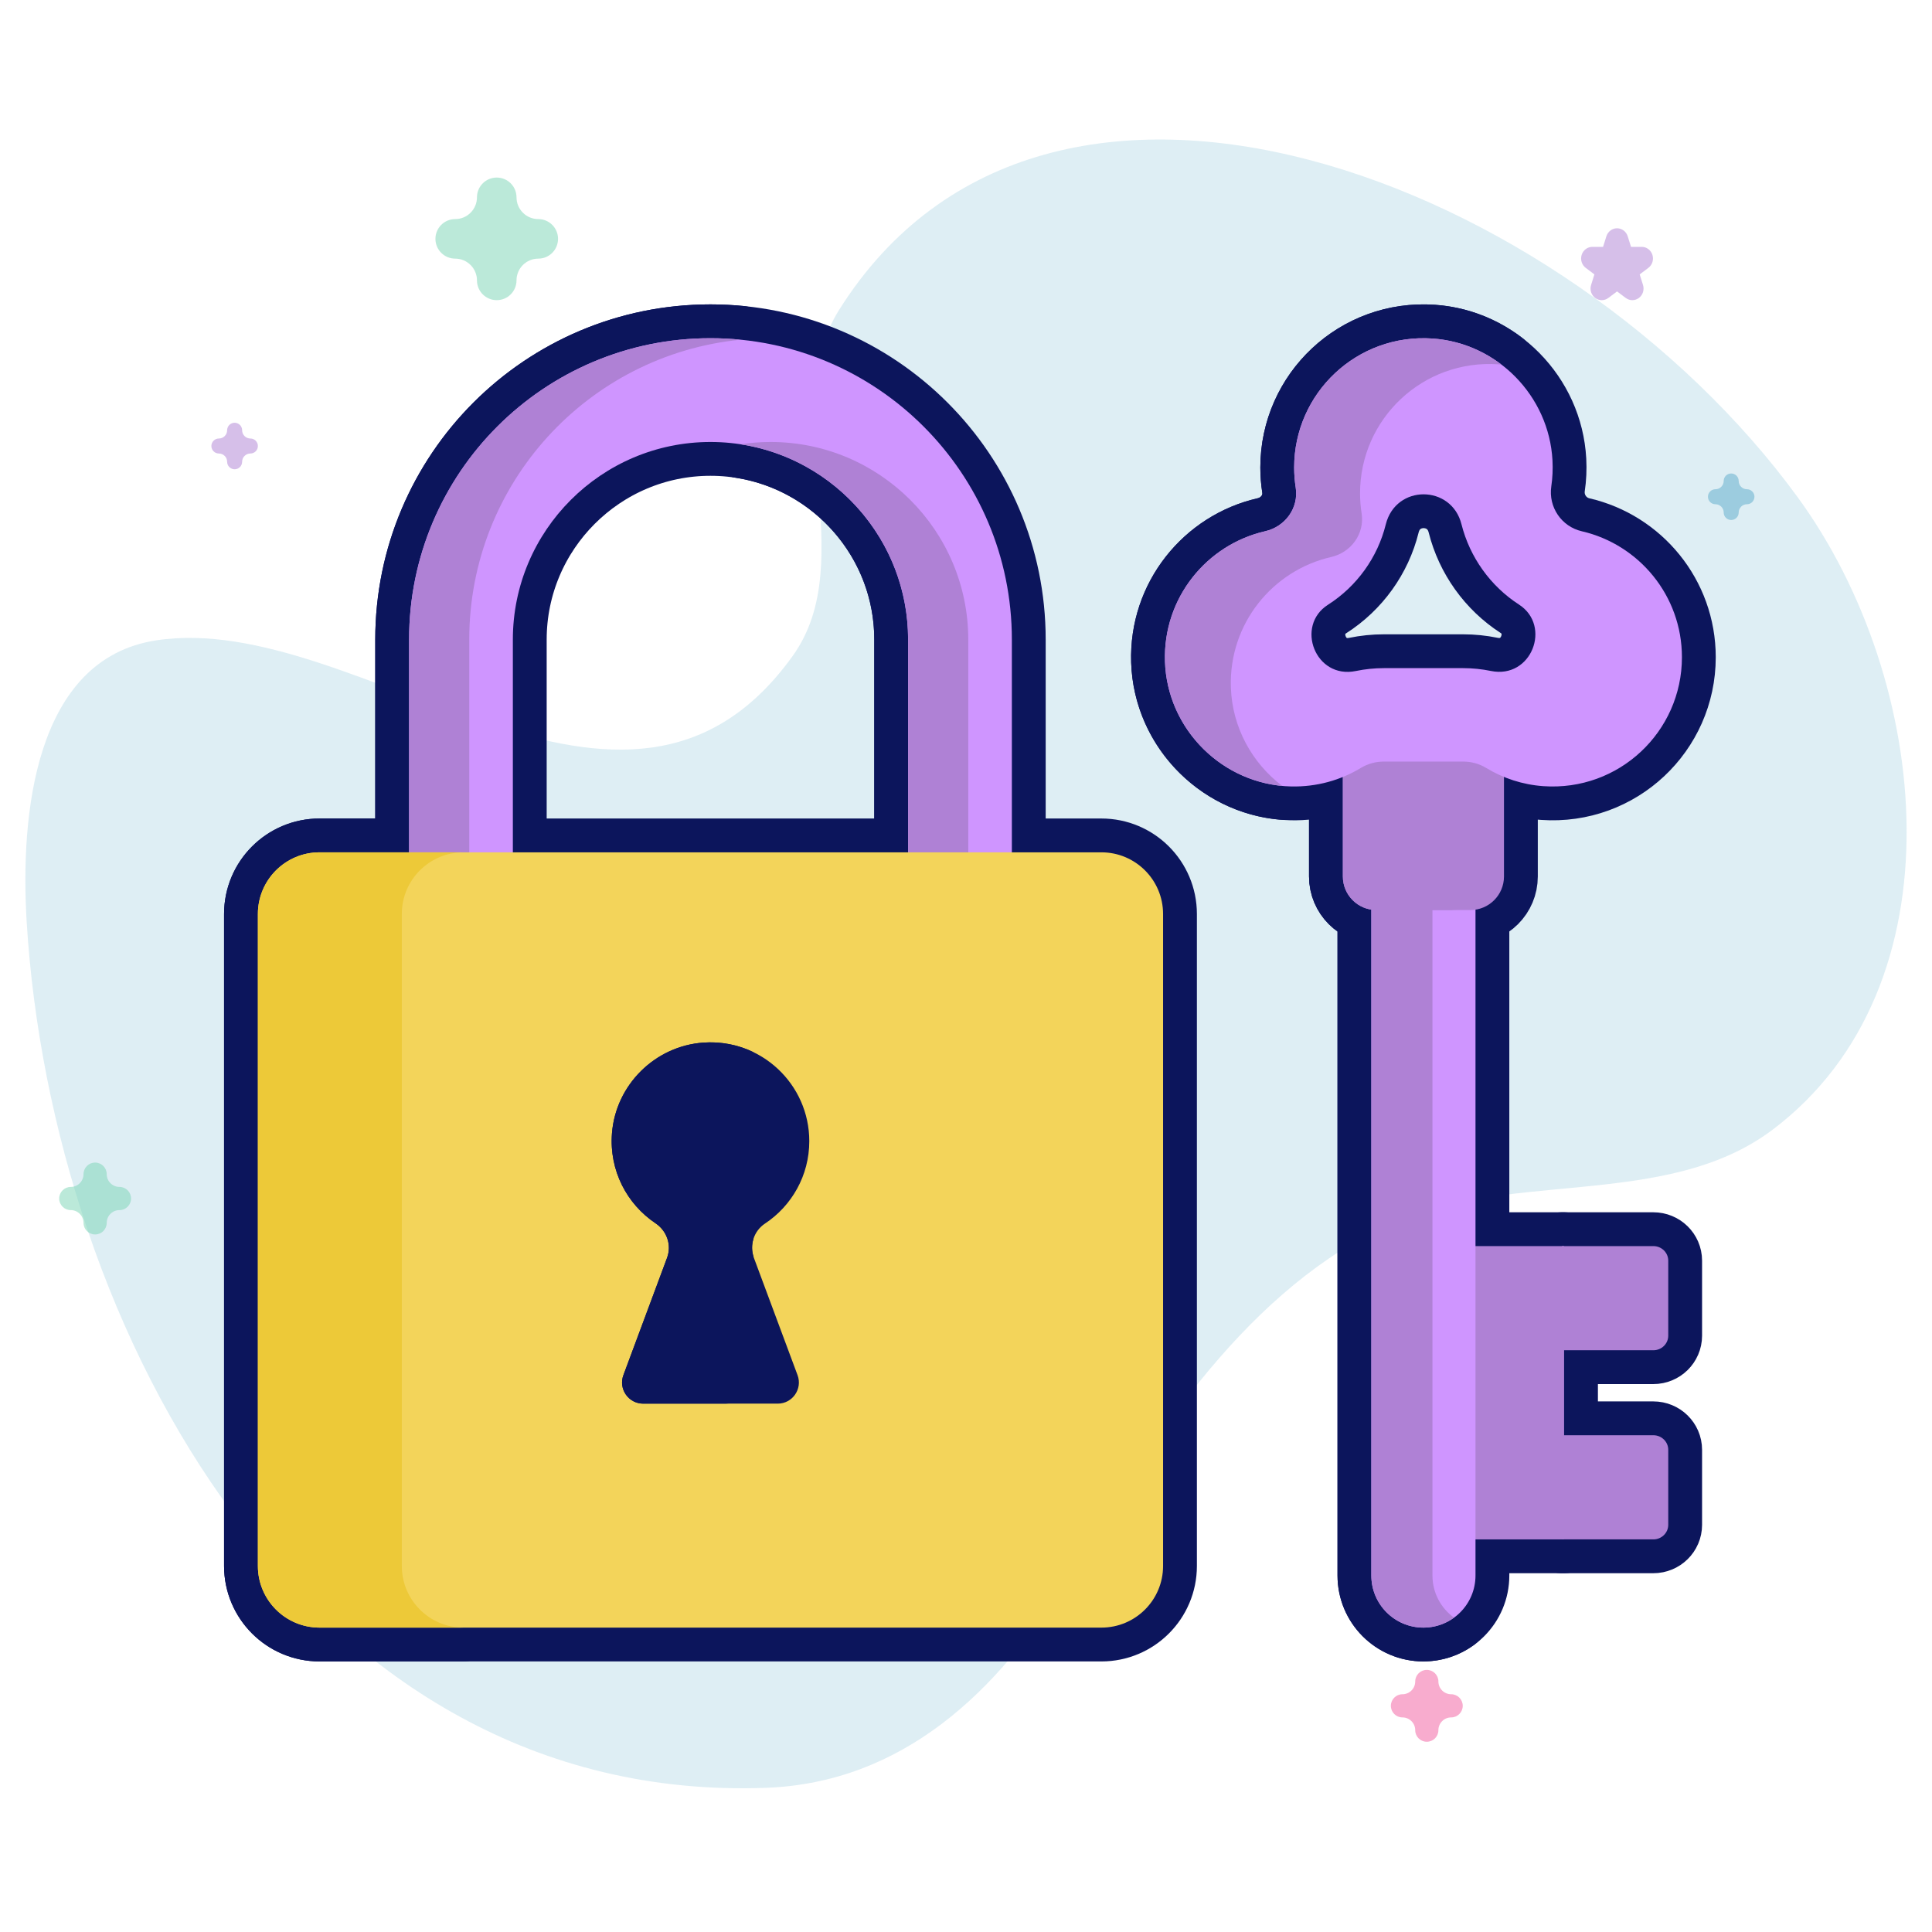
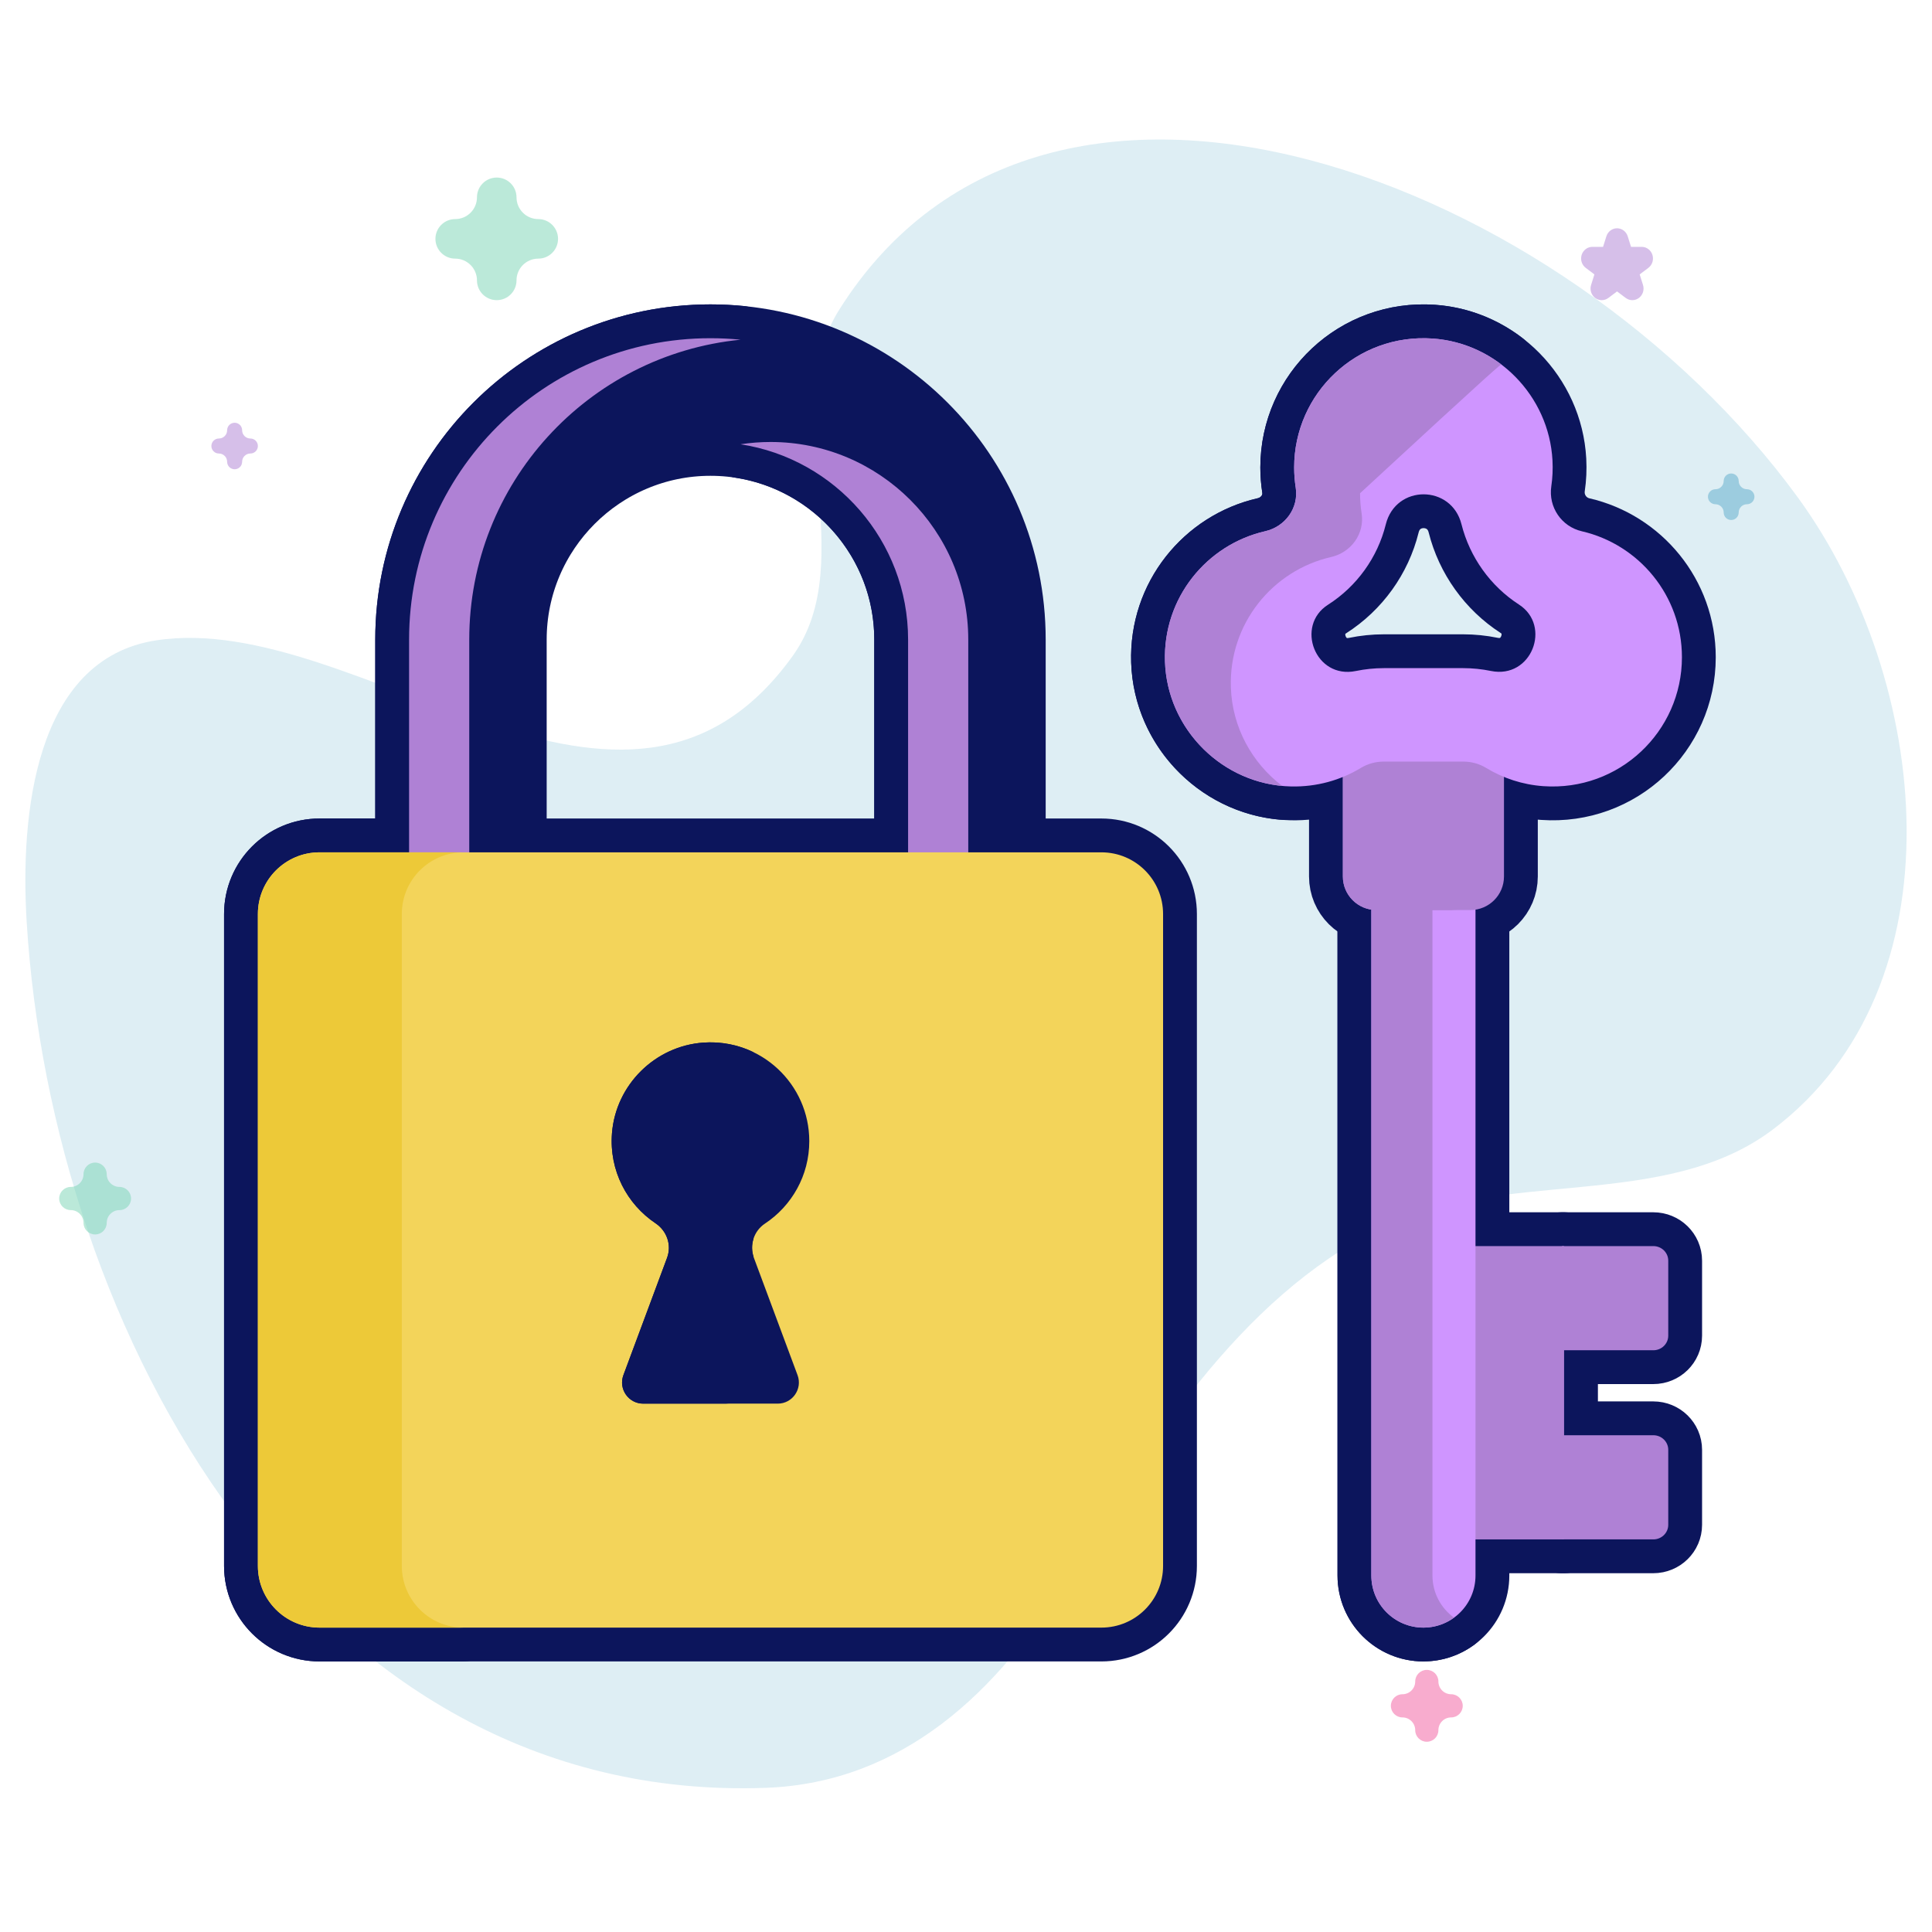
<svg xmlns="http://www.w3.org/2000/svg" width="457" height="457" viewBox="0 0 457 457" fill="none">
  <path d="M425.32 117.743C370.343 42.24 247.752 -4.99 198.509 73.264C183.455 97.187 203.951 132.249 187.515 155.147C147.864 210.387 85.03 144.101 36.946 151.47C8.147 155.883 4.767 192.905 6.307 218.036C12.226 314.685 72.628 426.789 181.076 422.902C213.475 421.74 236.087 400.137 252.242 373.645C271.311 342.375 292.789 307.264 326.549 290.505C355.334 276.217 393.625 286.556 419.276 267.236C464.355 233.283 456.772 160.935 425.32 117.743Z" fill="#5BAACB" fill-opacity="0.2" />
  <path opacity="0.5" d="M339.961 350C339.284 350 338.607 349.794 338.032 349.382L335.499 347.569L332.967 349.382C331.817 350.205 330.26 350.206 329.11 349.382C327.96 348.559 327.478 347.099 327.918 345.767L328.885 342.833L326.353 341.019C325.203 340.196 324.721 338.736 325.161 337.404C325.601 336.071 326.86 335.169 328.281 335.169H331.412L332.38 332.235C332.819 330.902 334.079 330 335.5 330C336.922 330 338.182 330.902 338.621 332.235L339.588 335.169H342.719C344.14 335.169 345.4 336.071 345.839 337.404C346.278 338.736 345.797 340.196 344.648 341.019L342.115 342.833L343.082 345.767C343.521 347.099 343.04 348.559 341.891 349.382C341.314 349.794 340.637 350 339.961 350Z" fill="#78D5B5" />
  <path opacity="0.5" d="M386.111 71C385.563 71 385.016 70.825 384.55 70.475L382.5 68.933L380.449 70.475C379.518 71.174 378.258 71.175 377.327 70.475C376.396 69.775 376.006 68.534 376.362 67.402L377.145 64.908L375.095 63.366C374.164 62.666 373.774 61.425 374.13 60.293C374.486 59.16 375.506 58.394 376.656 58.394H379.191L379.974 55.899C380.329 54.767 381.349 54 382.5 54C383.651 54 384.671 54.767 385.026 55.899L385.809 58.394H388.344C389.495 58.394 390.514 59.16 390.87 60.293C391.225 61.425 390.836 62.666 389.905 63.366L387.855 64.908L388.638 67.402C388.994 68.534 388.604 69.775 387.673 70.475C387.207 70.825 386.659 71 386.111 71Z" fill="#AF81D5" />
  <path opacity="0.5" d="M337.5 412C335.986 412 334.758 410.772 334.758 409.258C334.758 407.595 333.405 406.242 331.742 406.242C330.228 406.242 329 405.014 329 403.5C329 401.986 330.228 400.758 331.742 400.758C333.405 400.758 334.758 399.405 334.758 397.742C334.758 396.228 335.986 395 337.5 395C339.014 395 340.242 396.228 340.242 397.742C340.242 399.405 341.595 400.758 343.258 400.758C344.772 400.758 346 401.986 346 403.5C346 405.014 344.772 406.242 343.258 406.242C341.595 406.242 340.242 407.595 340.242 409.258C340.242 410.772 339.015 412 337.5 412Z" fill="#F35A9E" />
  <path opacity="0.5" d="M117.5 71C114.917 71 112.823 68.906 112.823 66.323C112.823 63.485 110.515 61.177 107.677 61.177C105.095 61.177 103 59.083 103 56.5C103 53.917 105.095 51.823 107.677 51.823C110.515 51.823 112.823 49.515 112.823 46.677C112.823 44.094 114.917 42 117.5 42C120.083 42 122.177 44.094 122.177 46.677C122.177 49.515 124.485 51.823 127.323 51.823C129.905 51.823 132 53.917 132 56.5C132 59.083 129.905 61.177 127.323 61.177C124.485 61.177 122.177 63.485 122.177 66.323C122.177 68.906 120.084 71 117.5 71Z" fill="#78D5B5" />
  <path opacity="0.5" d="M374.5 367C373.52 367 372.726 366.206 372.726 365.226C372.726 364.15 371.85 363.274 370.774 363.274C369.794 363.274 369 362.48 369 361.5C369 360.52 369.794 359.726 370.774 359.726C371.85 359.726 372.726 358.85 372.726 357.774C372.726 356.794 373.52 356 374.5 356C375.48 356 376.274 356.794 376.274 357.774C376.274 358.85 377.15 359.726 378.226 359.726C379.206 359.726 380 360.52 380 361.5C380 362.48 379.206 363.274 378.226 363.274C377.15 363.274 376.274 364.15 376.274 365.226C376.274 366.206 375.48 367 374.5 367Z" fill="#5BAACB" />
  <path opacity="0.5" d="M55.5 111C54.52 111 53.726 110.206 53.726 109.226C53.726 108.15 52.85 107.274 51.774 107.274C50.794 107.274 50 106.48 50 105.5C50 104.52 50.794 103.726 51.774 103.726C52.85 103.726 53.726 102.85 53.726 101.774C53.726 100.794 54.52 100 55.5 100C56.48 100 57.274 100.794 57.274 101.774C57.274 102.85 58.15 103.726 59.226 103.726C60.206 103.726 61 104.52 61 105.5C61 106.48 60.206 107.274 59.226 107.274C58.15 107.274 57.274 108.15 57.274 109.226C57.274 110.206 56.48 111 55.5 111Z" fill="#AF81D5" />
  <path opacity="0.5" d="M409.5 123C408.52 123 407.726 122.206 407.726 121.226C407.726 120.15 406.85 119.274 405.774 119.274C404.794 119.274 404 118.48 404 117.5C404 116.52 404.794 115.726 405.774 115.726C406.85 115.726 407.726 114.85 407.726 113.774C407.726 112.794 408.52 112 409.5 112C410.48 112 411.274 112.794 411.274 113.774C411.274 114.85 412.15 115.726 413.226 115.726C414.206 115.726 415 116.52 415 117.5C415 118.48 414.206 119.274 413.226 119.274C412.15 119.274 411.274 120.15 411.274 121.226C411.274 122.206 410.48 123 409.5 123Z" fill="#5BAACB" />
  <path opacity="0.5" d="M22.5 292C20.986 292 19.758 290.772 19.758 289.258C19.758 287.595 18.405 286.242 16.742 286.242C15.228 286.242 14 285.014 14 283.5C14 281.986 15.228 280.758 16.742 280.758C18.405 280.758 19.758 279.405 19.758 277.742C19.758 276.228 20.986 275 22.5 275C24.014 275 25.242 276.228 25.242 277.742C25.242 279.405 26.595 280.758 28.258 280.758C29.772 280.758 31 281.986 31 283.5C31 285.014 29.772 286.242 28.258 286.242C26.595 286.242 25.242 287.595 25.242 289.258C25.242 290.772 24.015 292 22.5 292Z" fill="#78D5B5" />
  <path d="M391.091 294.756H369.447V319.393H391.091C393.035 319.393 394.612 317.85 394.612 315.946V298.203C394.612 296.299 393.035 294.756 391.091 294.756Z" fill="#0C155C" stroke="#0C155C" stroke-width="16" stroke-linejoin="round" />
  <path d="M391.091 339.494H369.447V364.131H391.091C393.035 364.131 394.612 362.588 394.612 360.685V342.942C394.612 341.038 393.035 339.494 391.091 339.494Z" fill="#0C155C" stroke="#0C155C" stroke-width="16" stroke-linejoin="round" />
  <path d="M348.055 294.756H369.974V364.133H348.055V294.756Z" fill="#0C155C" stroke="#0C155C" stroke-width="16" stroke-linejoin="round" />
  <path d="M121.312 204.324V151.293C121.312 125.518 142.282 104.548 168.057 104.548C193.833 104.548 214.802 125.518 214.802 151.293V204.324H239.349V151.293C239.349 111.919 207.431 80.001 168.057 80.001C128.683 80.001 96.765 111.919 96.765 151.293V204.324H121.312Z" fill="#0C155C" stroke="#0C155C" stroke-width="16" stroke-linejoin="round" />
  <path d="M175.174 80.354C172.833 80.121 170.459 80.001 168.057 80.001C128.683 80.001 96.765 111.919 96.765 151.293V204.324H110.998V151.293C110.998 114.321 139.142 83.925 175.174 80.354Z" fill="#0C155C" stroke="#0C155C" stroke-width="16" stroke-linejoin="round" />
  <path d="M182.29 104.549C179.871 104.549 177.495 104.734 175.174 105.09C197.584 108.527 214.802 127.937 214.802 151.294V204.324H229.035V151.294C229.036 125.519 208.066 104.549 182.29 104.549Z" fill="#0C155C" stroke="#0C155C" stroke-width="16" stroke-linejoin="round" />
  <path d="M347.377 213.467H325.774L324.38 215.162V372.68C324.38 379.483 329.895 384.999 336.698 384.999C343.502 384.999 349.017 379.483 349.017 372.68V215.163L347.377 213.467Z" fill="#0C155C" stroke="#0C155C" stroke-width="16" stroke-linejoin="round" />
  <path d="M338.838 372.681V215.163L340.233 213.468H325.774L324.38 215.163V372.681C324.38 379.484 329.895 385 336.698 385C339.403 385 341.896 384.118 343.928 382.64C340.848 380.401 338.838 376.78 338.838 372.681Z" fill="#0C155C" stroke="#0C155C" stroke-width="16" stroke-linejoin="round" />
  <path d="M354.776 182.008L349.58 178.562H323.374L318.178 182.12L317.641 183.775V207.325C317.641 211.709 321.195 215.263 325.58 215.263H347.818C352.202 215.263 355.756 211.709 355.756 207.325V183.767L354.776 182.008Z" fill="#0C155C" stroke="#0C155C" stroke-width="16" stroke-linejoin="round" />
-   <path d="M336.698 207.325V178.562H323.374L318.178 182.12L317.641 183.775V207.325C317.641 211.709 321.195 215.263 325.58 215.263H344.637C340.252 215.263 336.698 211.709 336.698 207.325Z" fill="#0C155C" stroke="#0C155C" stroke-width="16" stroke-linejoin="round" />
  <path d="M374.179 125.671C369.359 124.559 366.23 119.946 366.947 115.051C367.241 113.052 367.341 110.99 367.227 108.884C366.404 93.618 354.145 81.143 338.894 80.078C321.015 78.829 306.123 92.964 306.123 110.576C306.123 112.196 306.25 113.787 306.492 115.339C307.244 120.142 304.023 124.574 299.283 125.657C285.457 128.817 275.072 141.416 275.565 156.494C276.091 172.573 289.304 185.653 305.387 186.03C311.457 186.172 317.135 184.543 321.945 181.624C323.572 180.637 325.45 180.145 327.353 180.145H346.09C348.004 180.145 349.889 180.648 351.525 181.64C355.539 184.076 360.147 185.616 365.071 185.961C382.953 187.213 397.848 173.078 397.848 155.464C397.848 140.878 387.664 128.784 374.179 125.671ZM352.654 158.708C350.508 158.268 348.31 158.042 346.091 158.042H327.353C325.11 158.042 322.888 158.272 320.721 158.72C311.106 160.708 306.318 148.026 314.119 143.053C320.953 138.696 325.864 131.848 327.793 124.059C330.153 114.526 343.333 114.594 345.702 124.008C347.662 131.795 352.549 138.642 359.312 143.01C367.08 148.029 362.295 160.684 352.654 158.708Z" fill="#0C155C" stroke="#0C155C" stroke-width="16" stroke-linejoin="round" />
  <path d="M291.153 162.593C290.661 147.515 301.044 134.916 314.872 131.756C319.61 130.673 322.832 126.241 322.08 121.438C321.837 119.886 321.711 118.295 321.711 116.675C321.711 99.063 336.603 84.928 354.482 86.177C354.708 86.193 354.931 86.219 355.156 86.24C350.565 82.74 344.968 80.501 338.894 80.077C321.014 78.828 306.123 92.963 306.123 110.575C306.123 112.195 306.249 113.786 306.492 115.338C307.244 120.141 304.022 124.573 299.283 125.656C285.457 128.816 275.072 141.415 275.565 156.493C276.068 171.865 288.168 184.487 303.285 185.898C296.178 180.492 291.464 172.064 291.153 162.593Z" fill="#0C155C" stroke="#0C155C" stroke-width="16" stroke-linejoin="round" />
  <path d="M260.529 201.612H75.586C67.53 201.612 61 208.143 61 216.198V370.415C61 378.47 67.53 385 75.586 385H260.53C268.585 385 275.116 378.47 275.116 370.415V216.198C275.115 208.143 268.584 201.612 260.529 201.612Z" fill="#0C155C" stroke="#0C155C" stroke-width="16" stroke-linejoin="round" />
  <path d="M95.047 370.414V216.198C95.047 208.143 101.578 201.612 109.633 201.612H75.586C67.53 201.612 61 208.143 61 216.198V370.415C61 378.47 67.53 385 75.586 385H109.633C101.578 385 95.047 378.469 95.047 370.414Z" fill="#0C155C" stroke="#0C155C" stroke-width="16" stroke-linejoin="round" />
  <path d="M178.336 297.553C177.226 294.569 178.288 291.191 180.943 289.433C187.262 285.25 191.43 278.079 191.43 269.933C191.43 256.471 180.048 245.666 166.381 246.619C154.946 247.416 145.655 256.619 144.759 268.047C144.063 276.919 148.325 284.849 155.069 289.364C157.747 291.157 158.914 294.502 157.79 297.523L147.461 325.276C146.246 328.542 148.661 332.019 152.147 332.019H183.969C187.454 332.019 189.869 328.542 188.654 325.276L178.336 297.553Z" fill="#0C155C" stroke="#0C155C" stroke-width="16" stroke-linejoin="round" />
  <path d="M167.794 325.276L178.122 297.523C178.161 297.419 178.191 297.313 178.224 297.208C177.793 295.832 177.805 294.392 178.215 293.077C177.739 291.602 176.769 290.28 175.401 289.364C168.658 284.849 164.396 276.918 165.091 268.047C165.752 259.629 170.969 252.423 178.241 248.89C174.695 247.171 170.65 246.321 166.381 246.619C154.945 247.417 145.655 256.619 144.759 268.047C144.063 276.919 148.326 284.849 155.069 289.364C157.747 291.157 158.914 294.502 157.79 297.523L147.461 325.276C146.245 328.542 148.661 332.019 152.146 332.019H172.479C168.994 332.019 166.579 328.542 167.794 325.276Z" fill="#0C155C" stroke="#0C155C" stroke-width="16" stroke-linejoin="round" />
  <path d="M391.091 294.756H369.447V319.393H391.091C393.035 319.393 394.612 317.85 394.612 315.946V298.203C394.612 296.299 393.035 294.756 391.091 294.756Z" fill="#AF81D5" />
  <path d="M391.091 339.494H369.447V364.131H391.091C393.035 364.131 394.612 362.588 394.612 360.685V342.942C394.612 341.038 393.035 339.494 391.091 339.494Z" fill="#AF81D5" />
  <path d="M348.055 294.756H369.974V364.133H348.055V294.756Z" fill="#AF81D5" />
-   <path d="M121.312 204.324V151.293C121.312 125.518 142.282 104.548 168.057 104.548C193.833 104.548 214.802 125.518 214.802 151.293V204.324H239.349V151.293C239.349 111.919 207.431 80.001 168.057 80.001C128.683 80.001 96.765 111.919 96.765 151.293V204.324H121.312Z" fill="#CF95FF" />
  <path d="M175.174 80.354C172.833 80.121 170.459 80.001 168.057 80.001C128.683 80.001 96.765 111.919 96.765 151.293V204.324H110.998V151.293C110.998 114.321 139.142 83.925 175.174 80.354Z" fill="#AF81D5" />
  <path d="M182.29 104.549C179.871 104.549 177.495 104.734 175.174 105.09C197.584 108.527 214.802 127.937 214.802 151.294V204.324H229.035V151.294C229.036 125.519 208.066 104.549 182.29 104.549Z" fill="#AF81D5" />
  <path d="M347.377 213.467H325.774L324.38 215.162V372.68C324.38 379.483 329.895 384.999 336.698 384.999C343.502 384.999 349.017 379.483 349.017 372.68V215.163L347.377 213.467Z" fill="#CF95FF" />
  <path d="M338.838 372.681V215.163L340.233 213.468H325.774L324.38 215.163V372.681C324.38 379.484 329.895 385 336.698 385C339.403 385 341.896 384.118 343.928 382.64C340.848 380.401 338.838 376.78 338.838 372.681Z" fill="#AF81D5" />
  <path d="M354.776 182.008L349.58 178.562H323.374L318.178 182.12L317.641 183.775V207.325C317.641 211.709 321.195 215.263 325.58 215.263H347.818C352.202 215.263 355.756 211.709 355.756 207.325V183.767L354.776 182.008Z" fill="#AF81D5" />
  <path d="M336.698 207.325V178.562H323.374L318.178 182.12L317.641 183.775V207.325C317.641 211.709 321.195 215.263 325.58 215.263H344.637C340.252 215.263 336.698 211.709 336.698 207.325Z" fill="#AF81D5" />
  <path d="M374.179 125.671C369.359 124.559 366.23 119.946 366.947 115.051C367.241 113.052 367.341 110.99 367.227 108.884C366.404 93.618 354.145 81.143 338.894 80.078C321.015 78.829 306.123 92.964 306.123 110.576C306.123 112.196 306.25 113.787 306.492 115.339C307.244 120.142 304.023 124.574 299.283 125.657C285.457 128.817 275.072 141.416 275.565 156.494C276.091 172.573 289.304 185.653 305.387 186.03C311.457 186.172 317.135 184.543 321.945 181.624C323.572 180.637 325.45 180.145 327.353 180.145H346.09C348.004 180.145 349.889 180.648 351.525 181.64C355.539 184.076 360.147 185.616 365.071 185.961C382.953 187.213 397.848 173.078 397.848 155.464C397.848 140.878 387.664 128.784 374.179 125.671ZM352.654 158.708C350.508 158.268 348.31 158.042 346.091 158.042H327.353C325.11 158.042 322.888 158.272 320.721 158.72C311.106 160.708 306.318 148.026 314.119 143.053C320.953 138.696 325.864 131.848 327.793 124.059C330.153 114.526 343.333 114.594 345.702 124.008C347.662 131.795 352.549 138.642 359.312 143.01C367.08 148.029 362.295 160.684 352.654 158.708Z" fill="#CF95FF" />
-   <path d="M291.153 162.593C290.661 147.515 301.044 134.916 314.872 131.756C319.61 130.673 322.832 126.241 322.08 121.438C321.837 119.886 321.711 118.295 321.711 116.675C321.711 99.063 336.603 84.928 354.482 86.177C354.708 86.193 354.931 86.219 355.156 86.24C350.565 82.74 344.968 80.501 338.894 80.077C321.014 78.828 306.123 92.963 306.123 110.575C306.123 112.195 306.249 113.786 306.492 115.338C307.244 120.141 304.022 124.573 299.283 125.656C285.457 128.816 275.072 141.415 275.565 156.493C276.068 171.865 288.168 184.487 303.285 185.898C296.178 180.492 291.464 172.064 291.153 162.593Z" fill="#AF81D5" />
+   <path d="M291.153 162.593C290.661 147.515 301.044 134.916 314.872 131.756C319.61 130.673 322.832 126.241 322.08 121.438C321.837 119.886 321.711 118.295 321.711 116.675C354.708 86.193 354.931 86.219 355.156 86.24C350.565 82.74 344.968 80.501 338.894 80.077C321.014 78.828 306.123 92.963 306.123 110.575C306.123 112.195 306.249 113.786 306.492 115.338C307.244 120.141 304.022 124.573 299.283 125.656C285.457 128.816 275.072 141.415 275.565 156.493C276.068 171.865 288.168 184.487 303.285 185.898C296.178 180.492 291.464 172.064 291.153 162.593Z" fill="#AF81D5" />
  <path d="M260.529 201.612H75.586C67.53 201.612 61 208.143 61 216.198V370.415C61 378.47 67.53 385 75.586 385H260.53C268.585 385 275.116 378.47 275.116 370.415V216.198C275.115 208.143 268.584 201.612 260.529 201.612Z" fill="#F3D45A" />
  <path d="M95.047 370.414V216.198C95.047 208.143 101.578 201.612 109.633 201.612H75.586C67.53 201.612 61 208.143 61 216.198V370.415C61 378.47 67.53 385 75.586 385H109.633C101.578 385 95.047 378.469 95.047 370.414Z" fill="#EDC938" />
  <path d="M178.336 297.553C177.226 294.569 178.288 291.191 180.943 289.433C187.262 285.25 191.43 278.079 191.43 269.933C191.43 256.471 180.048 245.666 166.381 246.619C154.946 247.416 145.655 256.619 144.759 268.047C144.063 276.919 148.325 284.849 155.069 289.364C157.747 291.157 158.914 294.502 157.79 297.523L147.461 325.276C146.246 328.542 148.661 332.019 152.147 332.019H183.969C187.454 332.019 189.869 328.542 188.654 325.276L178.336 297.553Z" fill="#0C155C" />
  <path d="M167.794 325.276L178.122 297.523C178.161 297.419 178.191 297.313 178.224 297.208C177.793 295.832 177.805 294.392 178.215 293.077C177.739 291.602 176.769 290.28 175.401 289.364C168.658 284.849 164.396 276.918 165.091 268.047C165.752 259.629 170.969 252.423 178.241 248.89C174.695 247.171 170.65 246.321 166.381 246.619C154.945 247.417 145.655 256.619 144.759 268.047C144.063 276.919 148.326 284.849 155.069 289.364C157.747 291.157 158.914 294.502 157.79 297.523L147.461 325.276C146.245 328.542 148.661 332.019 152.146 332.019H172.479C168.994 332.019 166.579 328.542 167.794 325.276Z" fill="#0C155C" />
</svg>